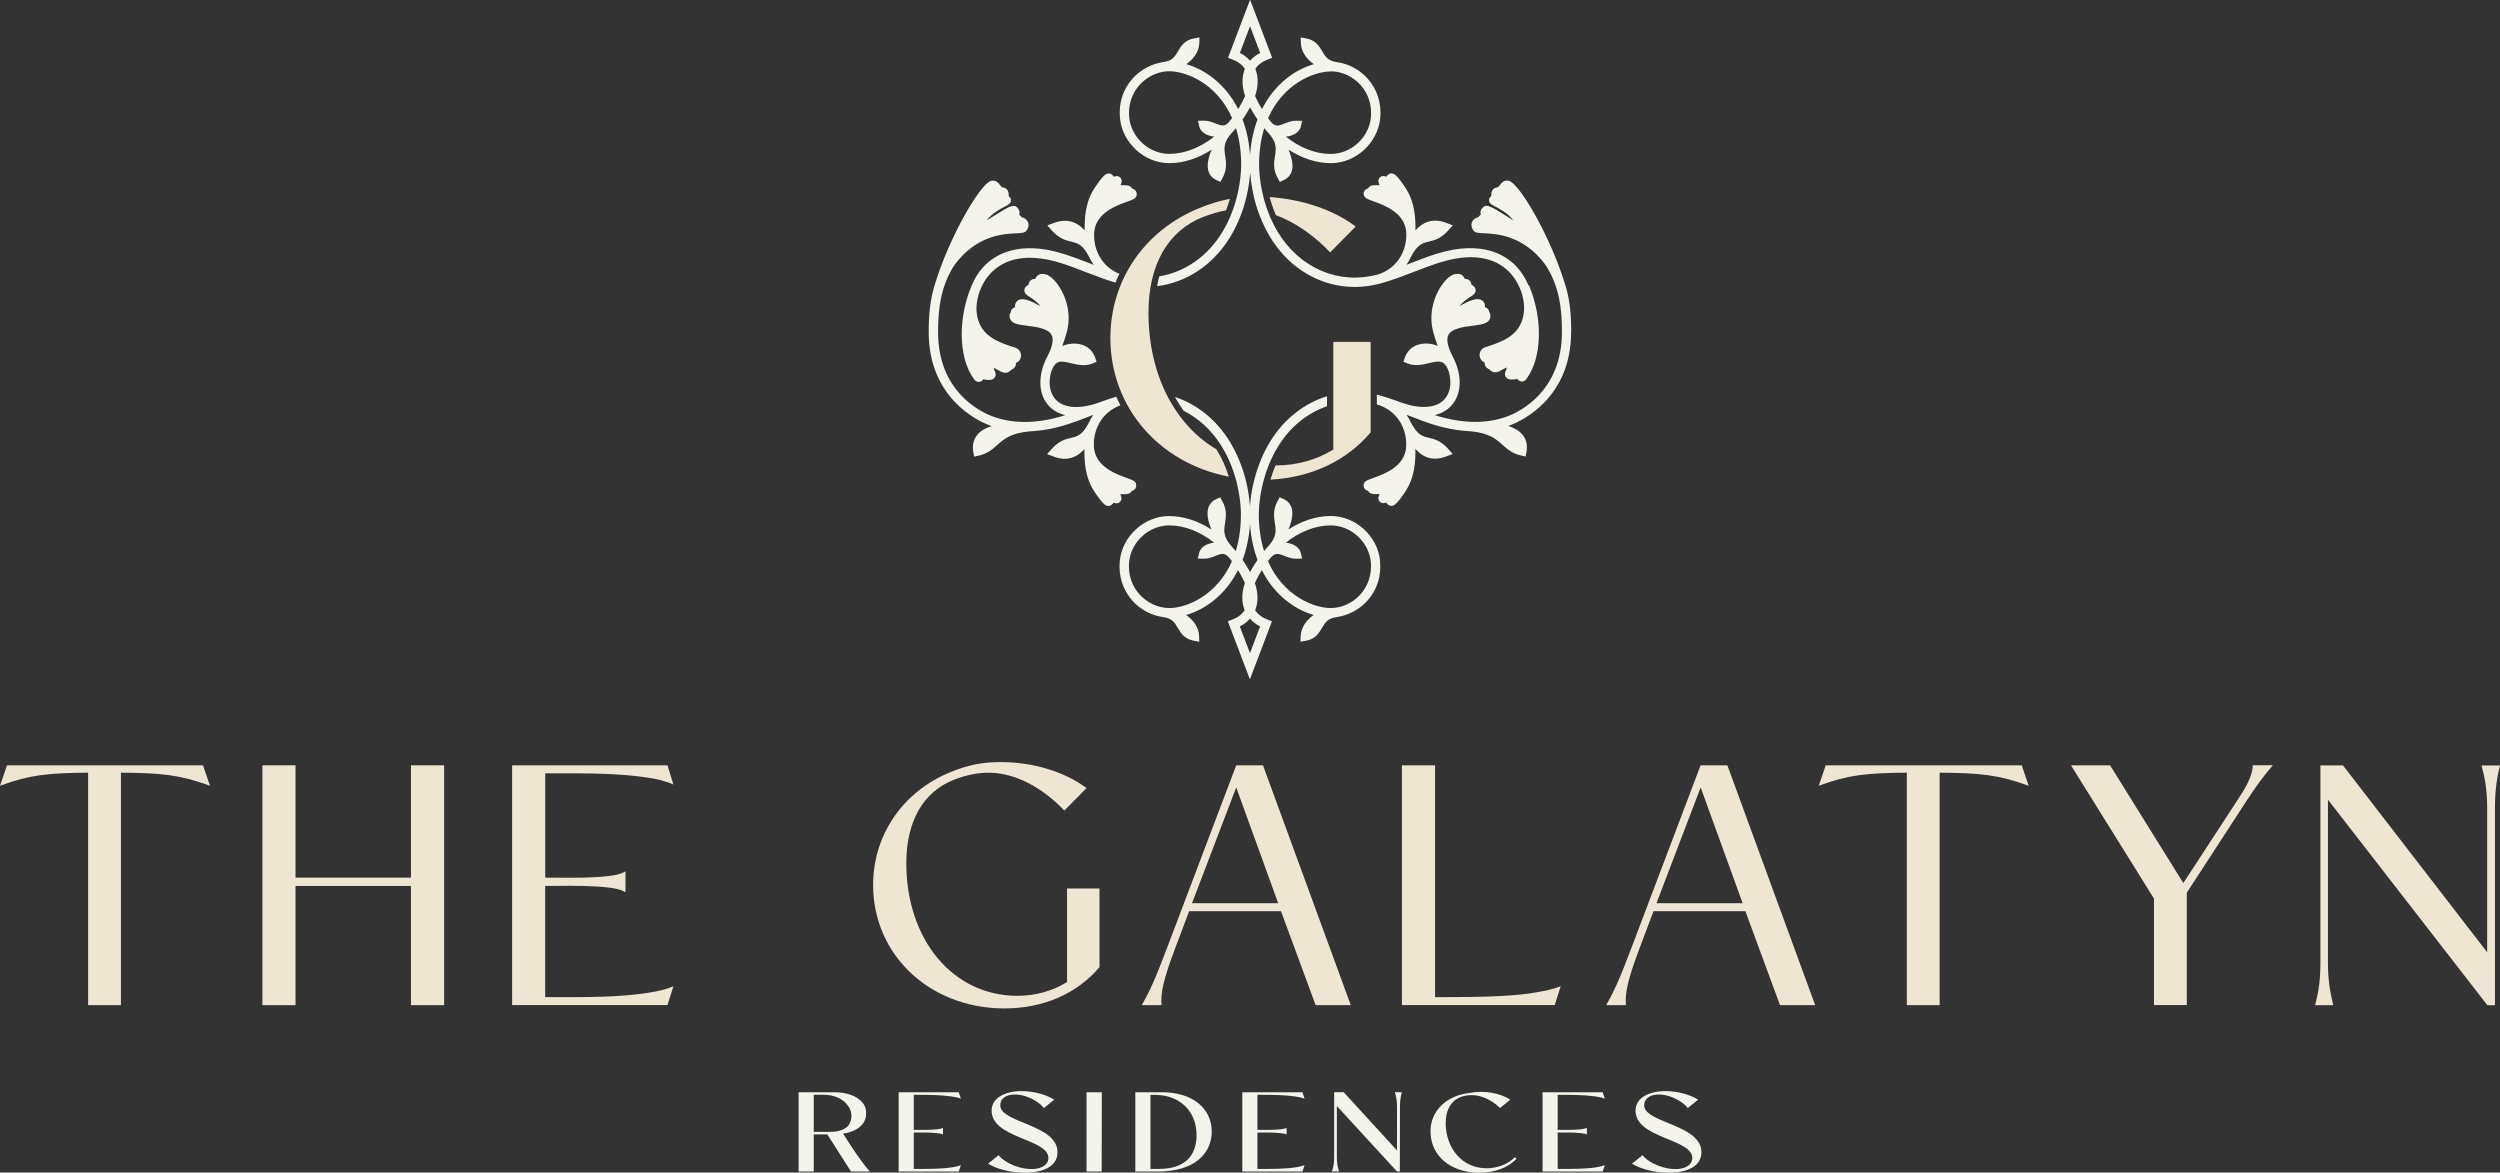
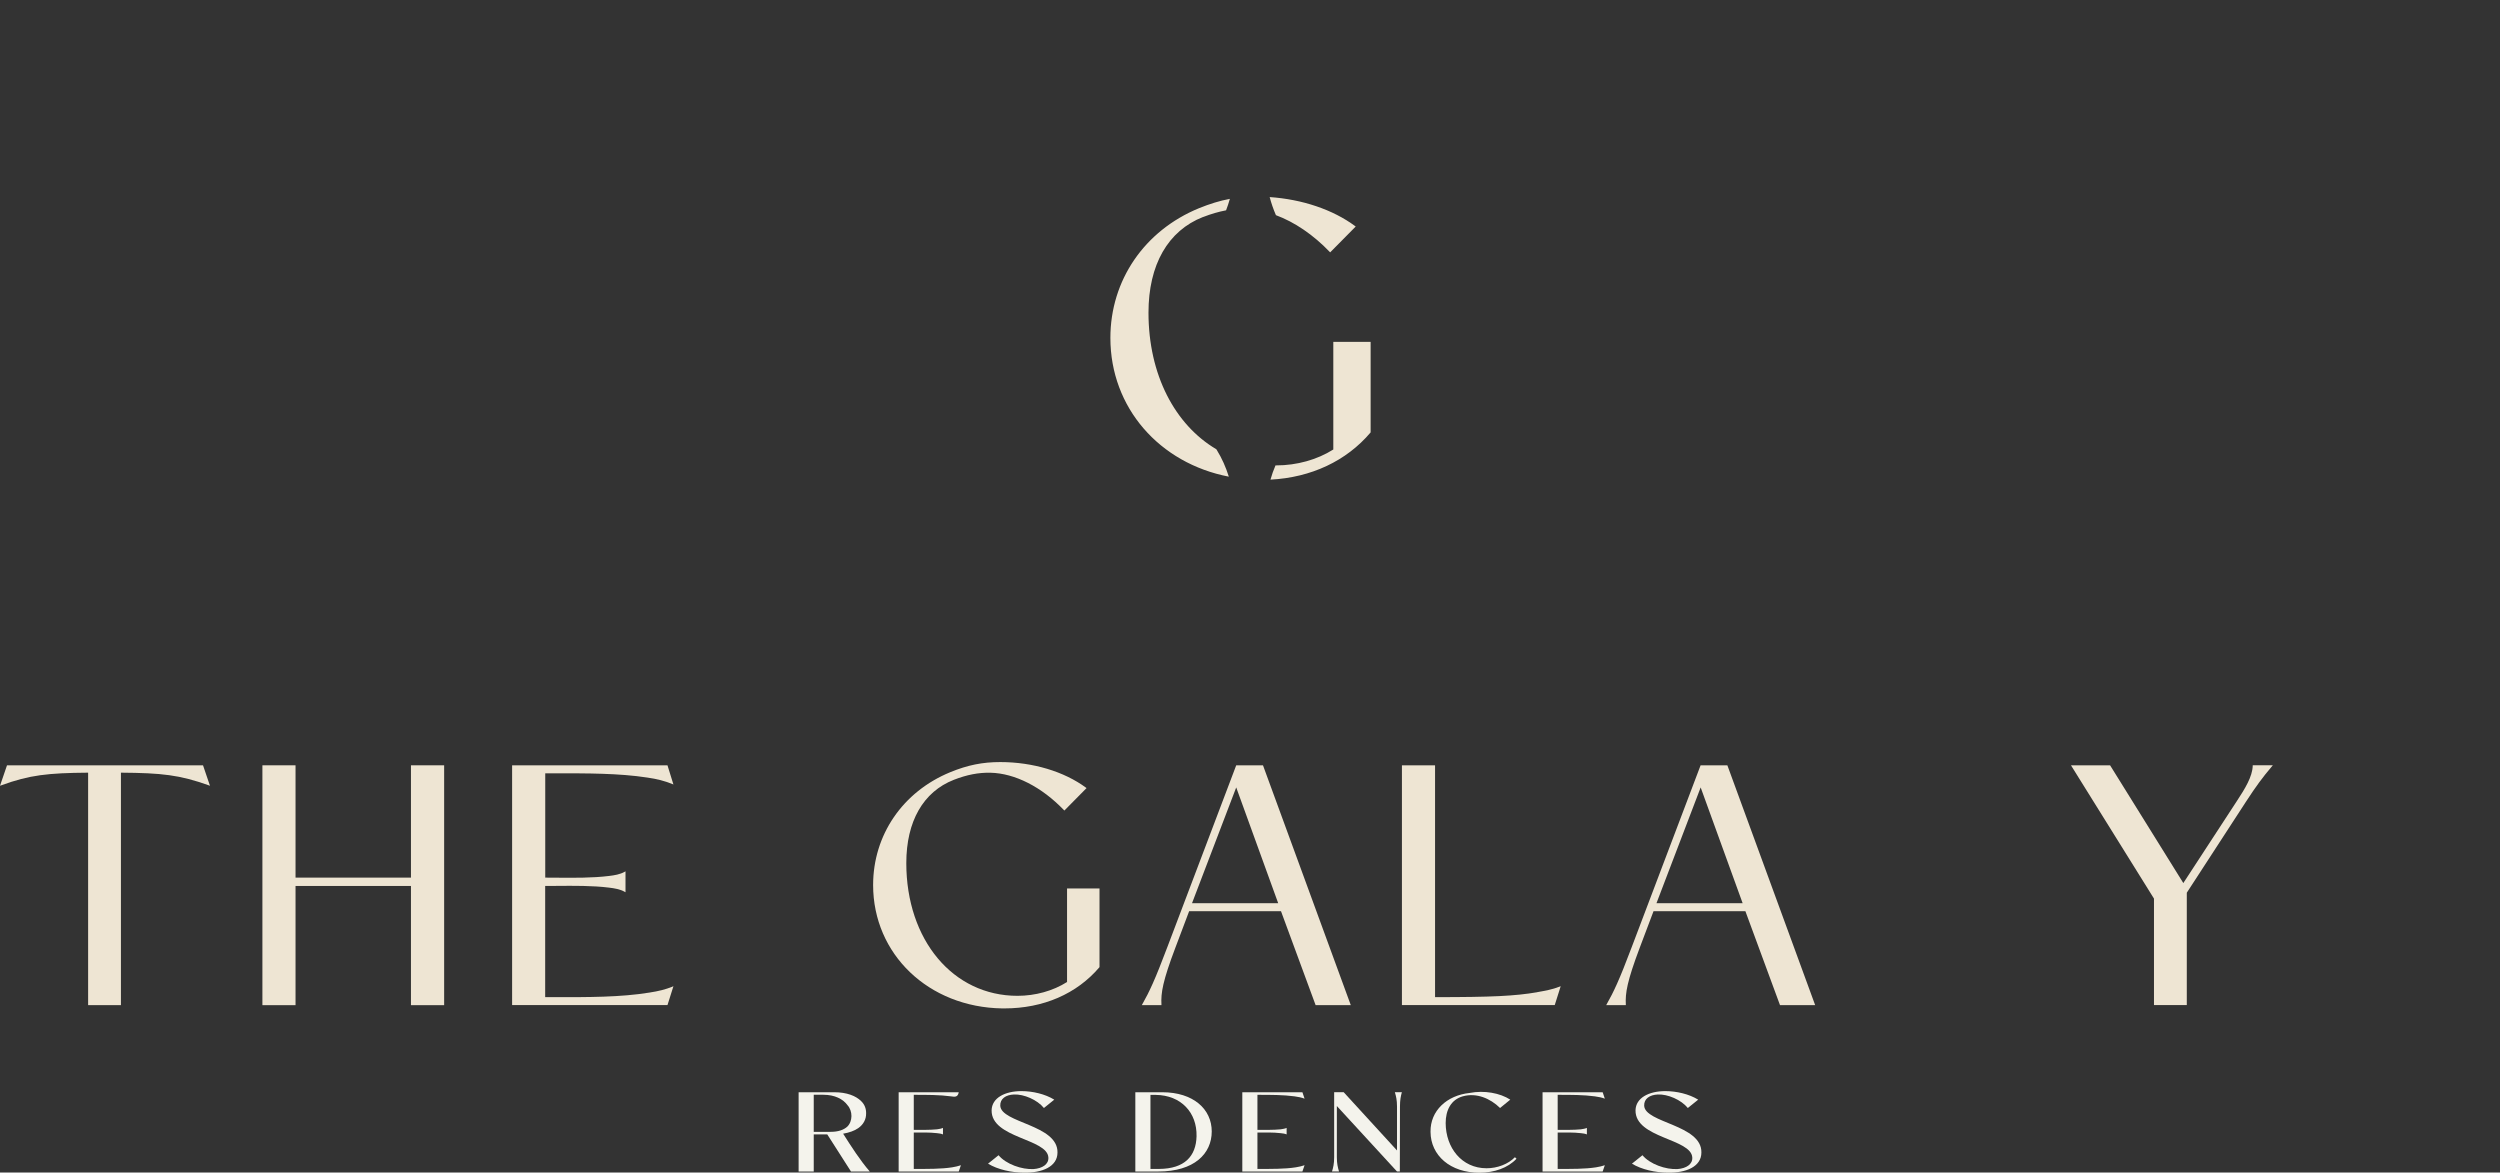
<svg xmlns="http://www.w3.org/2000/svg" width="226" height="106" viewBox="0 0 226 106" fill="none">
  <rect x="0" y="0" width="226" height="106" fill="#333333" stroke="none" />
  <g clip-path="url(#clip0_749_2036)">
    <path d="M0.633 69.184L0 71.034L0.101 70.998C2.675 70.052 4.332 69.879 7.966 69.849V90.867H10.932V69.849C14.637 69.879 16.223 70.046 18.886 70.998L18.981 71.034L18.353 69.184H0.633Z" fill="#EEE5D3" />
    <path d="M37.151 79.337H26.716V69.184H23.722V90.867H26.716V80.091H37.151V90.867H40.151V69.184H37.151V79.337Z" fill="#EEE5D3" />
    <path d="M60.772 89.202C60.162 89.442 59.547 89.603 58.706 89.729C56.132 90.154 53.125 90.148 50.219 90.142C49.905 90.142 49.597 90.142 49.284 90.142V80.091C49.615 80.091 49.97 80.091 50.343 80.085C51.852 80.073 53.569 80.055 55.054 80.241C55.551 80.301 56.066 80.385 56.469 80.618L56.546 80.66V78.768L56.469 78.81C56.066 79.043 55.551 79.127 55.054 79.187C53.569 79.373 51.846 79.355 50.331 79.343C49.964 79.343 49.615 79.337 49.29 79.337V69.908C49.609 69.908 49.929 69.908 50.248 69.908C53.048 69.908 55.948 69.896 58.511 70.291C59.369 70.411 60.073 70.591 60.783 70.878L60.878 70.92L60.34 69.184H46.295V90.861H60.34L60.878 89.154L60.783 89.19L60.772 89.202Z" fill="#EEE5D3" />
    <path d="M96.466 88.771C95.188 89.579 93.596 90.022 91.98 90.022C86.156 90.022 81.93 84.976 81.93 78.026C81.93 74.254 83.457 71.579 86.227 70.495C87.411 70.034 88.465 69.831 89.542 69.855C91.755 69.908 94.176 71.142 96.182 73.237L96.218 73.273L98.224 71.243L98.177 71.207C96.188 69.741 93.365 68.891 90.424 68.891C88.826 68.891 87.476 69.16 85.902 69.807C81.605 71.573 78.93 75.482 78.93 80.007C78.93 86.263 83.943 91.058 90.595 91.16C90.666 91.16 90.737 91.16 90.808 91.16C94.306 91.16 97.342 89.843 99.384 87.442L99.396 87.43V80.319H96.461V88.777L96.466 88.771Z" fill="#EEE5D3" />
    <path d="M114.163 69.184H111.754L105.54 85.587C104.403 88.604 103.9 89.663 103.261 90.789L103.22 90.867H104.995V90.813C104.936 89.765 105.114 88.681 106.25 85.682L107.499 82.372H115.802L118.922 90.837L118.933 90.867H122.112L114.187 69.22L114.175 69.19L114.163 69.184ZM115.548 81.648H107.759L111.754 71.183L115.548 81.648Z" fill="#EEE5D3" />
    <path d="M138.95 89.699C136.955 90.04 134.884 90.142 129.729 90.142V69.184H126.734V90.861H140.548L141.087 89.154L140.992 89.19C140.323 89.454 139.69 89.561 138.956 89.693L138.95 89.699Z" fill="#EEE5D3" />
    <path d="M156.143 69.184H153.734L147.52 85.587C146.384 88.604 145.88 89.663 145.241 90.789L145.2 90.867H146.975V90.813C146.916 89.765 147.1 88.681 148.23 85.682L149.479 82.372H157.783L160.902 90.837L160.914 90.867H164.092L156.167 69.22L156.155 69.19L156.143 69.184ZM157.534 81.648H149.745L153.74 71.183L157.534 81.648Z" fill="#EEE5D3" />
-     <path d="M165.045 69.184L164.411 71.034L164.512 70.998C167.087 70.052 168.744 69.879 172.378 69.849V90.867H175.343V69.849C179.048 69.879 180.634 70.046 183.298 70.998L183.392 71.034L182.765 69.184H165.045Z" fill="#EEE5D3" />
    <path d="M203.646 69.232C203.616 70.208 202.953 71.291 202.219 72.405L197.372 79.828L190.767 69.208L190.755 69.184H187.216L194.72 81.234V90.861H197.686V80.702L203.03 72.483C203.947 71.076 204.522 70.291 205.397 69.262L205.469 69.178H203.646V69.226V69.232Z" fill="#EEE5D3" />
-     <path d="M224.325 69.184L224.343 69.25C224.603 70.214 224.84 71.339 224.84 73.027V86.084L211.819 69.208L211.801 69.19H209.765V87.029C209.765 88.472 209.629 89.567 209.298 90.807L209.28 90.873H210.931L210.914 90.813C210.635 89.651 210.446 88.562 210.446 87.035V72.291L224.846 90.855L224.858 90.873H225.544V73.033C225.544 71.315 225.757 70.202 225.982 69.256L226 69.196H224.319L224.325 69.184Z" fill="#EEE5D3" />
    <path d="M115.341 19.444C115.116 18.923 114.926 18.378 114.778 17.815C117.726 18.019 120.49 18.947 122.502 20.437L122.555 20.479L120.247 22.814L120.206 22.772C118.72 21.222 117.033 20.078 115.341 19.45V19.444ZM108.765 19.617C109.487 19.336 110.174 19.138 110.837 19.013C110.967 18.677 111.079 18.33 111.18 17.977C110.269 18.145 109.369 18.426 108.392 18.821C103.45 20.85 100.379 25.346 100.379 30.548C100.379 36.864 104.823 41.88 111.085 43.09C110.819 42.234 110.458 41.425 110.008 40.695C109.99 40.665 109.973 40.641 109.955 40.611C106.214 38.402 103.823 33.877 103.823 28.267C103.823 23.933 105.581 20.856 108.765 19.611V19.617ZM120.531 30.907V40.635C119.058 41.563 117.229 42.072 115.37 42.072H115.305C115.128 42.485 114.974 42.916 114.85 43.359C118.525 43.167 121.709 41.677 123.893 39.103L123.905 39.085V30.907H120.525H120.531Z" fill="#EEE5D3" />
-     <path d="M102.711 43.736C102.616 43.479 102.385 43.395 101.882 43.215C100.882 42.856 99.023 42.192 98.887 40.414C98.887 40.414 98.881 40.18 98.887 39.965C98.946 38.749 99.597 37.265 101.284 36.642C101.148 36.385 101.03 36.127 100.911 35.864C100.55 35.966 100.195 36.086 99.84 36.211C99.84 36.211 99.479 36.343 99.302 36.409C97.544 37.014 96.135 36.906 95.407 36.086C94.88 35.499 94.756 34.601 95.022 33.619C95.419 32.5 95.886 32.614 96.822 32.835C97.419 32.973 98.088 33.134 98.763 32.859L99.13 32.709L99 32.326C98.739 31.56 98.082 31.099 97.206 31.063C96.804 31.045 96.401 31.123 96.029 31.273C96.171 30.901 96.289 30.542 96.384 30.195C96.916 28.477 96.366 27.028 95.981 26.304C95.561 25.514 94.993 24.921 94.531 24.801L94.425 24.783C94.064 24.724 93.785 24.783 93.59 25.203C93.105 25.226 92.992 25.556 92.975 25.735C92.963 25.747 92.927 25.771 92.904 25.789C92.809 25.843 92.602 25.975 92.602 26.25C92.602 26.537 92.85 26.687 92.939 26.747C93.448 27.058 93.809 27.363 94.081 27.681C93.129 27.16 92.531 26.939 92.134 27.1C91.951 27.172 91.826 27.322 91.773 27.513C91.749 27.597 91.749 27.681 91.773 27.765C91.465 27.878 91.382 28.064 91.377 28.232C91.211 28.423 91.27 28.663 91.294 28.752C91.424 29.273 92.051 29.345 92.844 29.447C93.649 29.549 94.744 29.68 95.058 30.273C95.259 30.644 95.164 31.231 94.786 32.009C94.75 32.087 94.709 32.159 94.673 32.236C93.803 33.907 93.845 35.601 94.78 36.654C95.17 37.091 95.685 37.379 96.301 37.528C96.165 37.576 96.029 37.618 95.892 37.654C95.224 37.852 94.425 38.025 93.555 38.103C93.353 38.115 93.211 38.127 93.028 38.139C91.957 38.181 90.802 38.055 89.678 37.624C88.536 37.187 84.813 35.343 84.801 30.051C84.801 27.986 85.02 25.855 86.316 23.909C88.311 21.252 90.72 21.138 91.886 21.09C92.377 21.066 92.649 21.054 92.815 20.826C92.992 20.575 93.034 20.3 92.915 20.054C92.815 19.839 92.602 19.683 92.359 19.635C92.312 19.581 92.247 19.491 92.14 19.42C92.235 19.084 92.063 18.857 91.933 18.737C91.602 18.438 91.234 18.647 89.731 19.593C89.571 19.695 89.382 19.815 89.193 19.928C89.678 19.27 90.477 18.857 90.885 18.647C91.181 18.492 91.436 18.366 91.382 18.031C91.365 17.905 91.288 17.797 91.187 17.732C91.223 17.169 90.939 16.995 90.684 16.947C90.554 16.923 90.495 16.852 90.388 16.714C90.27 16.558 90.027 16.247 89.595 16.349C88.613 16.588 85.813 21.467 84.57 25.532C84.061 27.022 83.955 28.555 83.955 30.057C83.972 36.044 88.471 38.073 89.376 38.42C89.465 38.456 89.554 38.48 89.636 38.516C89.116 38.684 88.648 38.935 88.34 39.318C88.003 39.737 87.885 40.252 87.985 40.845L88.062 41.282L88.488 41.186C89.27 41.012 89.713 40.617 90.145 40.234C90.737 39.707 91.341 39.163 93.022 39.001C93.087 39.001 93.194 38.989 93.194 38.989C93.347 38.983 93.46 38.971 93.596 38.959H93.602C94.543 38.875 95.407 38.69 96.117 38.48C96.993 38.223 97.852 37.888 98.68 37.564C98.727 37.546 98.781 37.522 98.828 37.51C98.68 37.72 98.562 37.947 98.449 38.175C97.857 39.36 97.372 39.45 96.81 39.588C96.33 39.701 95.739 39.845 95.07 40.587L94.656 41.054L95.236 41.27C95.602 41.413 95.946 41.473 96.254 41.473C97.011 41.473 97.585 41.096 98.029 40.599C98.029 41.713 98.059 43.197 99.035 44.598C99.568 45.37 99.805 45.628 100.035 45.712C100.083 45.73 100.136 45.742 100.201 45.742C100.337 45.742 100.497 45.682 100.645 45.472C100.645 45.466 100.651 45.46 100.657 45.448C100.675 45.448 100.71 45.454 100.763 45.472C101.059 45.568 101.231 45.394 101.272 45.34C101.474 45.107 101.349 44.844 101.272 44.688C101.272 44.688 101.272 44.682 101.272 44.676C101.361 44.676 101.456 44.676 101.521 44.676C101.835 44.676 102.083 44.676 102.255 44.472C102.279 44.443 102.302 44.413 102.314 44.377C102.427 44.353 102.563 44.293 102.651 44.143C102.722 44.023 102.734 43.88 102.687 43.748L102.711 43.736ZM124.763 50.734C124.562 48.477 122.556 46.645 120.301 46.645C118.998 46.645 117.679 47.083 116.477 47.861C116.826 47.005 116.909 46.382 116.755 45.903C116.643 45.55 116.394 45.275 116.039 45.113L115.684 44.951L115.495 45.293C115.063 46.071 115.163 46.717 115.246 47.286C115.353 47.986 115.441 48.543 114.595 49.447C114.595 49.447 114.589 49.453 114.583 49.459C114.56 49.483 114.536 49.513 114.512 49.537C114.429 49.627 114.352 49.717 114.27 49.812C113.974 48.861 113.796 47.753 113.796 46.472V46.376C113.82 45.556 113.926 44.736 114.104 43.94C114.151 43.748 114.199 43.557 114.252 43.371C114.37 42.916 114.518 42.479 114.69 42.048C114.767 41.862 114.844 41.677 114.932 41.491C115.104 41.114 115.299 40.749 115.512 40.402C116.607 38.6 118.182 37.337 119.963 36.72V35.822C117.898 36.457 116.063 37.882 114.802 39.953C114.518 40.414 114.27 40.905 114.051 41.413C113.974 41.593 113.897 41.773 113.832 41.958C113.66 42.413 113.512 42.88 113.388 43.359C113.34 43.545 113.299 43.73 113.257 43.922C113.127 44.538 113.038 45.161 112.997 45.789C112.95 45.149 112.861 44.514 112.731 43.886C112.689 43.694 112.642 43.503 112.595 43.311C112.435 42.7 112.234 42.108 111.997 41.539C111.896 41.294 111.784 41.054 111.665 40.815C111.517 40.516 111.358 40.234 111.192 39.953C109.967 37.941 108.203 36.541 106.208 35.882C106.451 36.319 106.712 36.732 106.99 37.127C108.298 37.786 109.452 38.821 110.334 40.18C110.381 40.252 110.428 40.33 110.47 40.402C110.606 40.623 110.736 40.857 110.86 41.096C111.198 41.761 111.476 42.467 111.683 43.203C111.742 43.401 111.796 43.599 111.837 43.796C112.038 44.634 112.157 45.508 112.18 46.382V46.466C112.18 47.753 112.009 48.861 111.713 49.818C111.636 49.722 111.553 49.633 111.47 49.543C111.44 49.513 111.423 49.489 111.399 49.459C110.553 48.549 110.636 47.992 110.742 47.292C110.831 46.723 110.931 46.083 110.494 45.299L110.304 44.957L109.949 45.119C109.594 45.281 109.345 45.556 109.233 45.909C109.079 46.388 109.168 47.011 109.511 47.867C108.31 47.089 106.99 46.651 105.688 46.651C103.433 46.651 101.432 48.483 101.225 50.74C101.101 52.081 101.515 53.35 102.379 54.314C103.101 55.116 104.096 55.637 105.125 55.781C105.966 55.894 106.185 56.278 106.469 56.756C106.729 57.205 107.055 57.756 107.901 57.918L108.416 58.014L108.398 57.487C108.375 56.721 107.883 56.05 107.226 55.595C108.961 55.098 110.784 53.781 111.914 51.536C112.109 51.854 112.293 52.189 112.458 52.53C112.488 52.59 112.512 52.65 112.541 52.71C112.239 53.578 112.228 54.422 112.506 55.14C112.506 55.146 112.512 55.158 112.518 55.164C112.275 55.535 111.902 55.823 111.393 56.014L110.997 56.164L112.991 61.414L114.986 56.164L114.589 56.014C114.08 55.817 113.707 55.535 113.465 55.164C113.465 55.158 113.465 55.146 113.476 55.14C113.755 54.422 113.743 53.578 113.441 52.71C113.465 52.65 113.494 52.59 113.524 52.53C113.69 52.183 113.873 51.854 114.068 51.536C115.199 53.781 117.028 55.098 118.756 55.595C118.099 56.05 117.614 56.721 117.584 57.487L117.566 58.014L118.081 57.918C118.927 57.762 119.253 57.205 119.513 56.756C119.797 56.278 120.016 55.894 120.857 55.781C121.881 55.631 122.881 55.11 123.603 54.314C124.473 53.356 124.882 52.087 124.757 50.74L124.763 50.734ZM105.694 54.967C104.711 54.967 103.705 54.506 103.012 53.733C102.302 52.949 101.971 51.913 102.071 50.812C102.237 48.98 103.865 47.496 105.699 47.496C107.09 47.496 108.511 48.07 109.754 49.058C109.576 49.076 109.404 49.112 109.257 49.166C108.801 49.321 108.493 49.621 108.404 49.98L108.28 50.489L108.795 50.507C109.209 50.519 109.558 50.381 109.872 50.255C110.399 50.046 110.695 49.932 111.103 50.399C111.198 50.507 111.287 50.62 111.369 50.734C110.002 53.853 107.238 54.972 105.688 54.972L105.694 54.967ZM113.914 56.631L112.997 59.043L112.08 56.631C112.441 56.445 112.748 56.206 112.997 55.924C113.246 56.206 113.547 56.445 113.914 56.631ZM113.003 51.71C112.796 51.327 112.571 50.956 112.328 50.608C112.683 49.669 112.92 48.591 113.003 47.376C113.08 48.591 113.323 49.669 113.678 50.614C113.435 50.962 113.21 51.333 113.003 51.716V51.71ZM122.988 53.733C122.295 54.506 121.289 54.967 120.306 54.967C118.756 54.967 115.992 53.853 114.625 50.734C114.713 50.62 114.796 50.507 114.891 50.399C115.299 49.932 115.601 50.052 116.122 50.255C116.436 50.381 116.791 50.519 117.199 50.507L117.714 50.489L117.59 49.98C117.501 49.621 117.193 49.321 116.738 49.166C116.584 49.112 116.418 49.076 116.24 49.058C117.483 48.07 118.904 47.496 120.295 47.496C122.129 47.496 123.751 48.986 123.923 50.812C124.023 51.913 123.686 52.949 122.982 53.733H122.988ZM142.039 30.051C142.039 28.549 141.939 27.01 141.424 25.526C140.175 21.461 137.382 16.582 136.399 16.343C135.967 16.241 135.724 16.552 135.606 16.708C135.505 16.852 135.446 16.917 135.31 16.941C135.061 16.995 134.777 17.169 134.813 17.726C134.712 17.791 134.635 17.899 134.618 18.025C134.564 18.354 134.819 18.486 135.115 18.641C135.523 18.851 136.322 19.264 136.807 19.922C136.618 19.809 136.435 19.689 136.269 19.587C134.766 18.641 134.399 18.432 134.067 18.731C133.937 18.851 133.765 19.078 133.86 19.414C133.753 19.485 133.688 19.569 133.641 19.629C133.398 19.677 133.185 19.833 133.085 20.048C132.972 20.294 133.008 20.569 133.185 20.82C133.357 21.054 133.623 21.066 134.114 21.084C135.28 21.138 137.689 21.245 139.684 23.903C140.98 25.849 141.205 27.98 141.199 30.045C141.181 35.337 137.458 37.181 136.322 37.618C135.198 38.049 134.043 38.175 132.972 38.133C132.771 38.127 132.664 38.121 132.445 38.097C131.575 38.019 130.77 37.84 130.108 37.648C129.971 37.612 129.841 37.564 129.699 37.522C130.315 37.379 130.83 37.091 131.22 36.648C132.161 35.595 132.203 33.901 131.327 32.23C131.285 32.153 131.25 32.081 131.214 32.003C130.836 31.225 130.747 30.638 130.942 30.267C131.256 29.68 132.357 29.543 133.156 29.441C133.949 29.339 134.576 29.267 134.706 28.746C134.73 28.651 134.789 28.411 134.623 28.226C134.623 28.058 134.535 27.872 134.227 27.759C134.245 27.681 134.245 27.597 134.227 27.507C134.174 27.316 134.043 27.172 133.866 27.094C133.463 26.933 132.872 27.148 131.919 27.675C132.191 27.358 132.552 27.052 133.061 26.741C133.15 26.687 133.398 26.531 133.398 26.244C133.398 25.969 133.191 25.837 133.096 25.783C133.073 25.765 133.043 25.741 133.031 25.741C133.008 25.544 132.895 25.22 132.41 25.197C132.209 24.771 131.936 24.718 131.575 24.777L131.469 24.795C131.007 24.915 130.439 25.508 130.019 26.298C129.64 27.016 129.09 28.465 129.616 30.189C129.711 30.536 129.824 30.895 129.971 31.267C129.605 31.117 129.196 31.039 128.794 31.057C127.918 31.093 127.267 31.554 127 32.32L126.87 32.703L127.237 32.853C127.912 33.128 128.581 32.967 129.178 32.829C130.114 32.608 130.581 32.5 130.978 33.613C131.244 34.595 131.12 35.493 130.593 36.08C129.865 36.9 128.462 37.008 126.699 36.403C126.521 36.337 126.16 36.205 126.16 36.205C125.74 36.05 125.308 35.912 124.876 35.792C124.834 35.78 124.763 35.756 124.722 35.744C124.639 35.721 124.55 35.697 124.467 35.678V36.559C124.467 36.559 124.497 36.565 124.509 36.571C124.55 36.577 124.574 36.589 124.621 36.606C126.379 37.205 127.06 38.72 127.119 39.965C127.125 40.132 127.119 40.414 127.119 40.414C126.983 42.192 125.124 42.856 124.124 43.215C123.615 43.395 123.384 43.479 123.295 43.736C123.248 43.868 123.26 44.011 123.331 44.131C123.42 44.287 123.556 44.341 123.668 44.365C123.686 44.401 123.704 44.431 123.727 44.461C123.899 44.664 124.142 44.664 124.461 44.664C124.526 44.664 124.621 44.664 124.71 44.664C124.71 44.664 124.71 44.664 124.71 44.676C124.639 44.832 124.509 45.095 124.71 45.328C124.757 45.382 124.929 45.55 125.219 45.46C125.272 45.442 125.308 45.436 125.325 45.436C125.325 45.442 125.331 45.448 125.337 45.46C125.485 45.676 125.645 45.73 125.781 45.73C125.846 45.73 125.905 45.718 125.947 45.7C126.178 45.616 126.409 45.352 126.947 44.586C127.924 43.185 127.959 41.701 127.953 40.587C128.397 41.084 128.971 41.461 129.729 41.461C130.037 41.461 130.374 41.401 130.747 41.258L131.327 41.042L130.913 40.575C130.244 39.833 129.652 39.689 129.172 39.576C128.61 39.438 128.131 39.348 127.533 38.163C127.421 37.935 127.302 37.708 127.154 37.498C127.208 37.516 127.255 37.534 127.302 37.552C128.131 37.876 128.989 38.211 129.865 38.468C130.581 38.678 131.439 38.863 132.38 38.947H132.386C132.522 38.953 132.653 38.971 132.789 38.977C132.789 38.977 132.895 38.983 132.96 38.989C134.641 39.151 135.251 39.695 135.837 40.222C136.269 40.605 136.713 41 137.494 41.174L137.92 41.27L137.997 40.833C138.098 40.24 137.985 39.725 137.642 39.306C137.334 38.923 136.867 38.672 136.346 38.504C136.435 38.474 136.517 38.444 136.606 38.408C137.506 38.061 142.01 36.032 142.028 30.045L142.039 30.051ZM102.675 17.277C102.586 17.127 102.45 17.067 102.338 17.043C102.32 17.007 102.302 16.977 102.279 16.947C102.107 16.75 101.864 16.744 101.545 16.744C101.48 16.744 101.385 16.744 101.296 16.744C101.296 16.744 101.296 16.738 101.296 16.732C101.367 16.576 101.497 16.313 101.296 16.073C101.249 16.019 101.083 15.852 100.787 15.948C100.734 15.966 100.698 15.972 100.681 15.972C100.681 15.972 100.675 15.96 100.669 15.954C100.45 15.63 100.189 15.666 100.059 15.714C99.828 15.798 99.597 16.061 99.059 16.828C98.082 18.228 98.047 19.713 98.053 20.826C97.431 20.132 96.543 19.677 95.259 20.156L94.679 20.378L95.093 20.844C95.762 21.587 96.354 21.73 96.834 21.844C97.396 21.982 97.875 22.072 98.473 23.257C98.591 23.496 98.716 23.73 98.87 23.945C98.751 23.897 98.627 23.85 98.508 23.802C97.745 23.508 96.952 23.203 96.153 22.952C91.963 21.635 89.79 23.143 88.867 24.161C88.417 24.658 88.086 25.214 87.843 25.807C87.234 27.232 86.938 28.776 86.938 30.213C86.938 31.835 87.322 33.314 88.08 34.314C88.181 34.445 88.323 34.523 88.471 34.523C88.482 34.523 88.494 34.523 88.506 34.523C88.707 34.511 88.826 34.386 88.915 34.266C89.033 34.338 89.169 34.344 89.287 34.344H89.424C89.648 34.356 89.826 34.278 89.927 34.122C90.08 33.889 89.974 33.649 89.915 33.517C89.867 33.41 89.832 33.338 89.844 33.26C89.986 33.314 90.11 33.386 90.24 33.464C90.501 33.619 90.986 33.901 91.394 33.458C91.406 33.446 91.412 33.44 91.465 33.41C91.507 33.386 91.554 33.362 91.602 33.326C91.815 33.176 91.85 32.967 91.844 32.805C92.069 32.727 92.241 32.536 92.288 32.278C92.353 31.913 92.146 31.56 91.815 31.446C90.276 30.949 88.695 30.428 88.334 28.561C88.24 28.07 88.257 27.567 88.358 27.076C88.406 26.837 88.465 26.603 88.547 26.37C88.559 26.334 88.571 26.298 88.589 26.268C88.796 25.723 89.092 25.209 89.5 24.759C90.465 23.7 92.365 22.67 95.916 23.784C96.691 24.029 97.467 24.328 98.224 24.622C99.071 24.945 99.941 25.28 100.834 25.55C100.941 25.28 101.059 25.017 101.195 24.753C99.597 24.107 98.97 22.664 98.911 21.479C98.905 21.264 98.911 21.03 98.911 21.03C99.047 19.246 100.905 18.588 101.906 18.228C102.415 18.049 102.646 17.965 102.734 17.708C102.782 17.576 102.77 17.432 102.699 17.312L102.675 17.277ZM138.169 25.801C137.932 25.209 137.595 24.652 137.145 24.155C136.221 23.137 134.049 21.629 129.859 22.946C129.06 23.197 128.267 23.502 127.503 23.796C127.385 23.844 127.261 23.892 127.142 23.939C127.296 23.724 127.415 23.49 127.539 23.251C128.131 22.066 128.616 21.976 129.178 21.838C129.658 21.724 130.25 21.581 130.918 20.838L131.333 20.372L130.753 20.15C129.468 19.665 128.587 20.12 127.959 20.82C127.959 19.707 127.93 18.228 126.953 16.822C126.42 16.049 126.184 15.792 125.953 15.708C125.823 15.66 125.562 15.624 125.343 15.948C125.343 15.948 125.337 15.96 125.331 15.966C125.314 15.966 125.278 15.966 125.225 15.942C124.929 15.846 124.757 16.013 124.716 16.067C124.515 16.307 124.639 16.564 124.716 16.726C124.716 16.726 124.716 16.732 124.716 16.738C124.627 16.738 124.532 16.738 124.467 16.738C124.154 16.738 123.905 16.738 123.733 16.941C123.71 16.971 123.686 17.001 123.674 17.037C123.562 17.061 123.426 17.121 123.337 17.271C123.266 17.39 123.254 17.534 123.301 17.666C123.396 17.923 123.627 18.007 124.13 18.186C125.13 18.546 126.989 19.21 127.125 20.988C127.125 20.988 127.136 21.258 127.125 21.437C127.065 22.682 126.385 24.197 124.621 24.795C124.58 24.807 124.55 24.819 124.515 24.825C121.029 25.753 117.507 24.251 115.53 21C115.317 20.641 115.116 20.276 114.944 19.887C114.838 19.665 114.743 19.432 114.654 19.204C114.477 18.737 114.323 18.264 114.204 17.773C114.157 17.588 114.11 17.396 114.074 17.205C113.926 16.492 113.843 15.762 113.82 15.026V14.942C113.82 13.655 113.991 12.547 114.287 11.589C114.364 11.685 114.441 11.775 114.524 11.865C114.554 11.889 114.577 11.919 114.601 11.943C115.447 12.853 115.364 13.409 115.258 14.11C115.169 14.678 115.069 15.319 115.507 16.103L115.696 16.445L116.051 16.283C116.406 16.121 116.655 15.846 116.767 15.493C116.921 15.014 116.832 14.391 116.489 13.535C117.69 14.307 119.01 14.75 120.312 14.75C122.567 14.75 124.568 12.912 124.775 10.656C124.899 9.315 124.485 8.046 123.621 7.088C122.899 6.286 121.904 5.765 120.875 5.621C120.034 5.507 119.815 5.124 119.531 4.639C119.271 4.196 118.945 3.64 118.099 3.478L117.584 3.382L117.602 3.909C117.625 4.675 118.117 5.346 118.774 5.801C117.039 6.298 115.217 7.615 114.086 9.86C113.855 9.488 113.648 9.099 113.459 8.686C113.761 7.8 113.772 6.944 113.482 6.226C113.725 5.855 114.098 5.567 114.607 5.376L115.003 5.226L113.009 -0.024L111.014 5.226L111.411 5.376C111.92 5.573 112.293 5.855 112.535 6.226C112.245 6.95 112.257 7.806 112.559 8.686C112.37 9.099 112.163 9.488 111.932 9.86C110.801 7.621 108.972 6.298 107.244 5.801C107.901 5.34 108.386 4.669 108.416 3.909L108.434 3.382L107.919 3.478C107.073 3.634 106.747 4.196 106.487 4.639C106.203 5.124 105.984 5.507 105.143 5.615C104.119 5.765 103.119 6.286 102.397 7.088C101.527 8.046 101.119 9.315 101.243 10.656C101.444 12.912 103.45 14.75 105.705 14.75C107.007 14.75 108.327 14.307 109.529 13.535C109.18 14.391 109.097 15.014 109.251 15.493C109.363 15.846 109.612 16.115 109.967 16.283L110.322 16.445L110.511 16.103C110.943 15.319 110.843 14.678 110.76 14.11C110.653 13.409 110.565 12.853 111.411 11.949C111.411 11.949 111.417 11.943 111.423 11.937C111.446 11.913 111.47 11.883 111.494 11.859C111.577 11.769 111.654 11.673 111.73 11.584C112.026 12.535 112.204 13.643 112.204 14.924V15.014C112.18 15.774 112.092 16.534 111.932 17.277C111.89 17.474 111.843 17.672 111.796 17.863C111.707 18.216 111.594 18.564 111.476 18.905C111.405 19.108 111.328 19.306 111.245 19.503C111.032 20.024 110.778 20.521 110.494 20.988C109.15 23.203 107.084 24.604 104.8 24.981C104.723 25.268 104.652 25.562 104.599 25.867C107.25 25.544 109.659 23.969 111.204 21.431C111.583 20.808 111.908 20.132 112.18 19.426C112.251 19.234 112.322 19.049 112.382 18.857C112.494 18.504 112.595 18.139 112.683 17.773C112.731 17.582 112.772 17.39 112.808 17.199C112.908 16.672 112.979 16.139 113.015 15.6C113.05 16.133 113.121 16.66 113.222 17.181C113.257 17.372 113.299 17.558 113.34 17.75C113.435 18.163 113.547 18.57 113.684 18.965C113.755 19.174 113.832 19.378 113.914 19.587C114.169 20.234 114.471 20.856 114.826 21.437C116.998 25.017 120.892 26.663 124.739 25.64C124.781 25.628 124.858 25.604 124.893 25.598C125.9 25.316 126.882 24.939 127.829 24.574C128.581 24.281 129.362 23.981 130.137 23.736C133.694 22.616 135.588 23.646 136.553 24.712C136.961 25.161 137.257 25.681 137.464 26.22C137.476 26.256 137.488 26.292 137.506 26.322C137.589 26.555 137.648 26.789 137.695 27.028C137.796 27.519 137.814 28.022 137.719 28.513C137.358 30.381 135.778 30.901 134.245 31.398C133.907 31.506 133.7 31.865 133.765 32.23C133.813 32.488 133.978 32.679 134.209 32.757C134.203 32.919 134.239 33.134 134.452 33.284C134.505 33.32 134.547 33.344 134.588 33.368C134.641 33.398 134.647 33.404 134.659 33.416C135.067 33.859 135.553 33.577 135.813 33.422C135.937 33.35 136.068 33.272 136.21 33.218C136.216 33.29 136.186 33.368 136.139 33.476C136.079 33.607 135.973 33.841 136.127 34.08C136.227 34.236 136.405 34.314 136.63 34.308H136.766C136.884 34.308 137.02 34.308 137.139 34.23C137.222 34.356 137.346 34.475 137.547 34.487C137.559 34.487 137.571 34.487 137.583 34.487C137.731 34.487 137.873 34.415 137.973 34.278C139.406 32.386 139.5 28.806 138.21 25.771L138.169 25.801ZM120.306 6.447C121.289 6.447 122.295 6.908 122.988 7.68C123.698 8.459 124.029 9.5 123.929 10.602C123.763 12.434 122.135 13.918 120.301 13.918C118.91 13.918 117.483 13.344 116.246 12.356C116.424 12.338 116.596 12.302 116.743 12.248C117.199 12.092 117.507 11.793 117.596 11.434L117.72 10.925L117.205 10.913C116.797 10.901 116.442 11.039 116.128 11.165C115.601 11.374 115.299 11.494 114.897 11.027C114.802 10.919 114.713 10.805 114.631 10.692C115.998 7.573 118.762 6.459 120.312 6.459L120.306 6.447ZM111.115 11.015C110.707 11.488 110.405 11.362 109.878 11.159C109.564 11.039 109.209 10.895 108.801 10.907L108.286 10.919L108.41 11.428C108.499 11.793 108.807 12.086 109.262 12.242C109.416 12.296 109.582 12.332 109.76 12.35C108.517 13.338 107.096 13.912 105.705 13.912C103.871 13.912 102.249 12.422 102.077 10.596C101.977 9.494 102.314 8.459 103.018 7.674C103.711 6.902 104.717 6.441 105.699 6.441C107.25 6.441 110.014 7.555 111.381 10.674C111.293 10.787 111.21 10.901 111.115 11.009V11.015ZM112.086 4.783L113.003 2.371L113.92 4.783C113.559 4.969 113.252 5.208 113.003 5.483C112.754 5.208 112.453 4.969 112.086 4.783ZM113.003 14.038C112.926 12.823 112.683 11.745 112.328 10.805C112.571 10.458 112.796 10.087 113.003 9.704C113.21 10.087 113.435 10.458 113.678 10.805C113.323 11.745 113.086 12.823 113.003 14.038Z" fill="#FCFBF4" fill-opacity="0.957" />
    <path d="M72.195 105.904V98.739H75.42C76.551 98.739 77.379 99.068 77.853 99.547C78.166 99.846 78.302 100.229 78.297 100.636C78.308 101.193 78.048 101.66 77.586 101.983C77.243 102.223 76.77 102.39 76.219 102.486C76.941 103.623 77.746 104.887 78.628 105.904H76.929L74.787 102.552H73.562V105.904H72.195ZM73.562 102.318H75.089C75.775 102.318 76.261 102.145 76.586 101.857C76.835 101.624 76.971 101.253 76.971 100.894C76.971 100.534 76.853 100.169 76.616 99.912C76.219 99.355 75.456 98.966 74.432 98.966H73.562V102.318Z" fill="#FCFBF4" fill-opacity="0.957" />
-     <path d="M81.238 105.904V98.739H86.671L86.867 99.319C86.588 99.212 86.299 99.158 85.961 99.11C84.961 98.972 83.807 98.972 82.605 98.972V102.139C83.221 102.139 84.049 102.157 84.706 102.091C84.902 102.061 85.091 102.031 85.245 101.965V102.552C85.097 102.486 84.902 102.456 84.706 102.438C84.049 102.36 83.233 102.378 82.605 102.378V105.671C83.866 105.671 85.067 105.683 86.068 105.527C86.37 105.479 86.618 105.419 86.867 105.336L86.671 105.904H81.238Z" fill="#FCFBF4" fill-opacity="0.957" />
+     <path d="M81.238 105.904V98.739H86.671C86.588 99.212 86.299 99.158 85.961 99.11C84.961 98.972 83.807 98.972 82.605 98.972V102.139C83.221 102.139 84.049 102.157 84.706 102.091C84.902 102.061 85.091 102.031 85.245 101.965V102.552C85.097 102.486 84.902 102.456 84.706 102.438C84.049 102.36 83.233 102.378 82.605 102.378V105.671C83.866 105.671 85.067 105.683 86.068 105.527C86.37 105.479 86.618 105.419 86.867 105.336L86.671 105.904H81.238Z" fill="#FCFBF4" fill-opacity="0.957" />
    <path d="M89.323 105.192L90.27 104.432C90.939 105.24 92.377 105.743 93.442 105.683C94.229 105.623 94.809 105.252 94.774 104.641C94.685 102.917 89.607 102.905 89.642 100.373C89.666 99.235 90.868 98.637 92.335 98.637C93.347 98.637 94.466 98.894 95.306 99.409L94.371 100.163C93.768 99.421 92.554 98.9 91.661 98.942C90.927 98.972 90.4 99.325 90.424 99.954C90.489 101.522 95.644 101.666 95.597 104.186C95.597 105.479 94.188 106.036 92.584 106.006C91.442 106.006 90.187 105.725 89.323 105.198V105.192Z" fill="#FCFBF4" fill-opacity="0.957" />
-     <path d="M98.224 105.904V98.739H99.603L99.591 105.904H98.224Z" fill="#FCFBF4" fill-opacity="0.957" />
    <path d="M102.634 105.904V98.739H105.066C107.883 98.739 109.541 100.271 109.541 102.282C109.541 104.294 107.96 105.904 104.717 105.904H102.628H102.634ZM104.001 105.671H104.776C107.114 105.659 108.12 104.497 108.168 102.725C108.221 100.57 106.759 99.008 104.486 98.978H104.001V105.671Z" fill="#FCFBF4" fill-opacity="0.957" />
    <path d="M112.305 105.904V98.739H117.738L117.933 99.319C117.655 99.212 117.365 99.158 117.028 99.11C116.027 98.972 114.873 98.972 113.672 98.972V102.139C114.287 102.139 115.116 102.157 115.773 102.091C115.968 102.061 116.158 102.031 116.311 101.965V102.552C116.163 102.486 115.968 102.456 115.773 102.438C115.116 102.36 114.299 102.378 113.672 102.378V105.671C114.932 105.671 116.134 105.683 117.134 105.527C117.436 105.479 117.685 105.419 117.933 105.336L117.738 105.904H112.305Z" fill="#FCFBF4" fill-opacity="0.957" />
    <path d="M120.413 105.904C120.52 105.557 120.608 105.204 120.608 104.611V98.733H121.467L126.29 104.001V100.032C126.29 99.433 126.201 99.086 126.095 98.733H126.728C126.633 99.092 126.557 99.433 126.557 100.032L126.545 105.898H126.284L120.851 99.984V104.605C120.851 105.192 120.94 105.551 121.046 105.898H120.413V105.904Z" fill="#FCFBF4" fill-opacity="0.957" />
    <path d="M129.32 102.312C129.291 100.415 130.794 99.02 132.848 98.804C134.174 98.547 135.594 98.804 136.529 99.409L135.606 100.163C134.712 99.289 133.475 98.769 132.25 99.104C131.161 99.409 130.688 100.367 130.688 101.534C130.7 103.749 132.132 105.611 134.387 105.611C135.363 105.611 136.346 105.234 136.95 104.611L137.092 104.749C136.316 105.587 135.067 106.012 133.753 106.012C131.108 106.024 129.332 104.45 129.32 102.324V102.312Z" fill="#FCFBF4" fill-opacity="0.957" />
    <path d="M139.447 105.904V98.739H144.88L145.076 99.319C144.798 99.212 144.508 99.158 144.17 99.11C143.17 98.972 142.016 98.972 140.814 98.972V102.139C141.43 102.139 142.258 102.157 142.915 102.091C143.111 102.061 143.3 102.031 143.454 101.965V102.552C143.306 102.486 143.111 102.456 142.915 102.438C142.258 102.36 141.442 102.378 140.814 102.378V105.671C142.075 105.671 143.276 105.683 144.277 105.527C144.579 105.479 144.827 105.419 145.076 105.336L144.88 105.904H139.447Z" fill="#FCFBF4" fill-opacity="0.957" />
    <path d="M147.532 105.192L148.479 104.432C149.148 105.24 150.586 105.743 151.651 105.683C152.438 105.623 153.018 105.252 152.983 104.641C152.894 102.917 147.816 102.905 147.851 100.373C147.875 99.235 149.077 98.637 150.544 98.637C151.556 98.637 152.675 98.894 153.516 99.409L152.58 100.163C151.977 99.421 150.763 98.9 149.87 98.942C149.136 98.972 148.609 99.325 148.633 99.954C148.698 101.522 153.853 101.666 153.806 104.186C153.806 105.479 152.397 106.036 150.793 106.006C149.651 106.006 148.396 105.725 147.532 105.198V105.192Z" fill="#FCFBF4" fill-opacity="0.957" />
  </g>
  <defs>
    <clipPath id="clip0_749_2036">
      <rect width="226" height="106" fill="white" />
    </clipPath>
  </defs>
</svg>